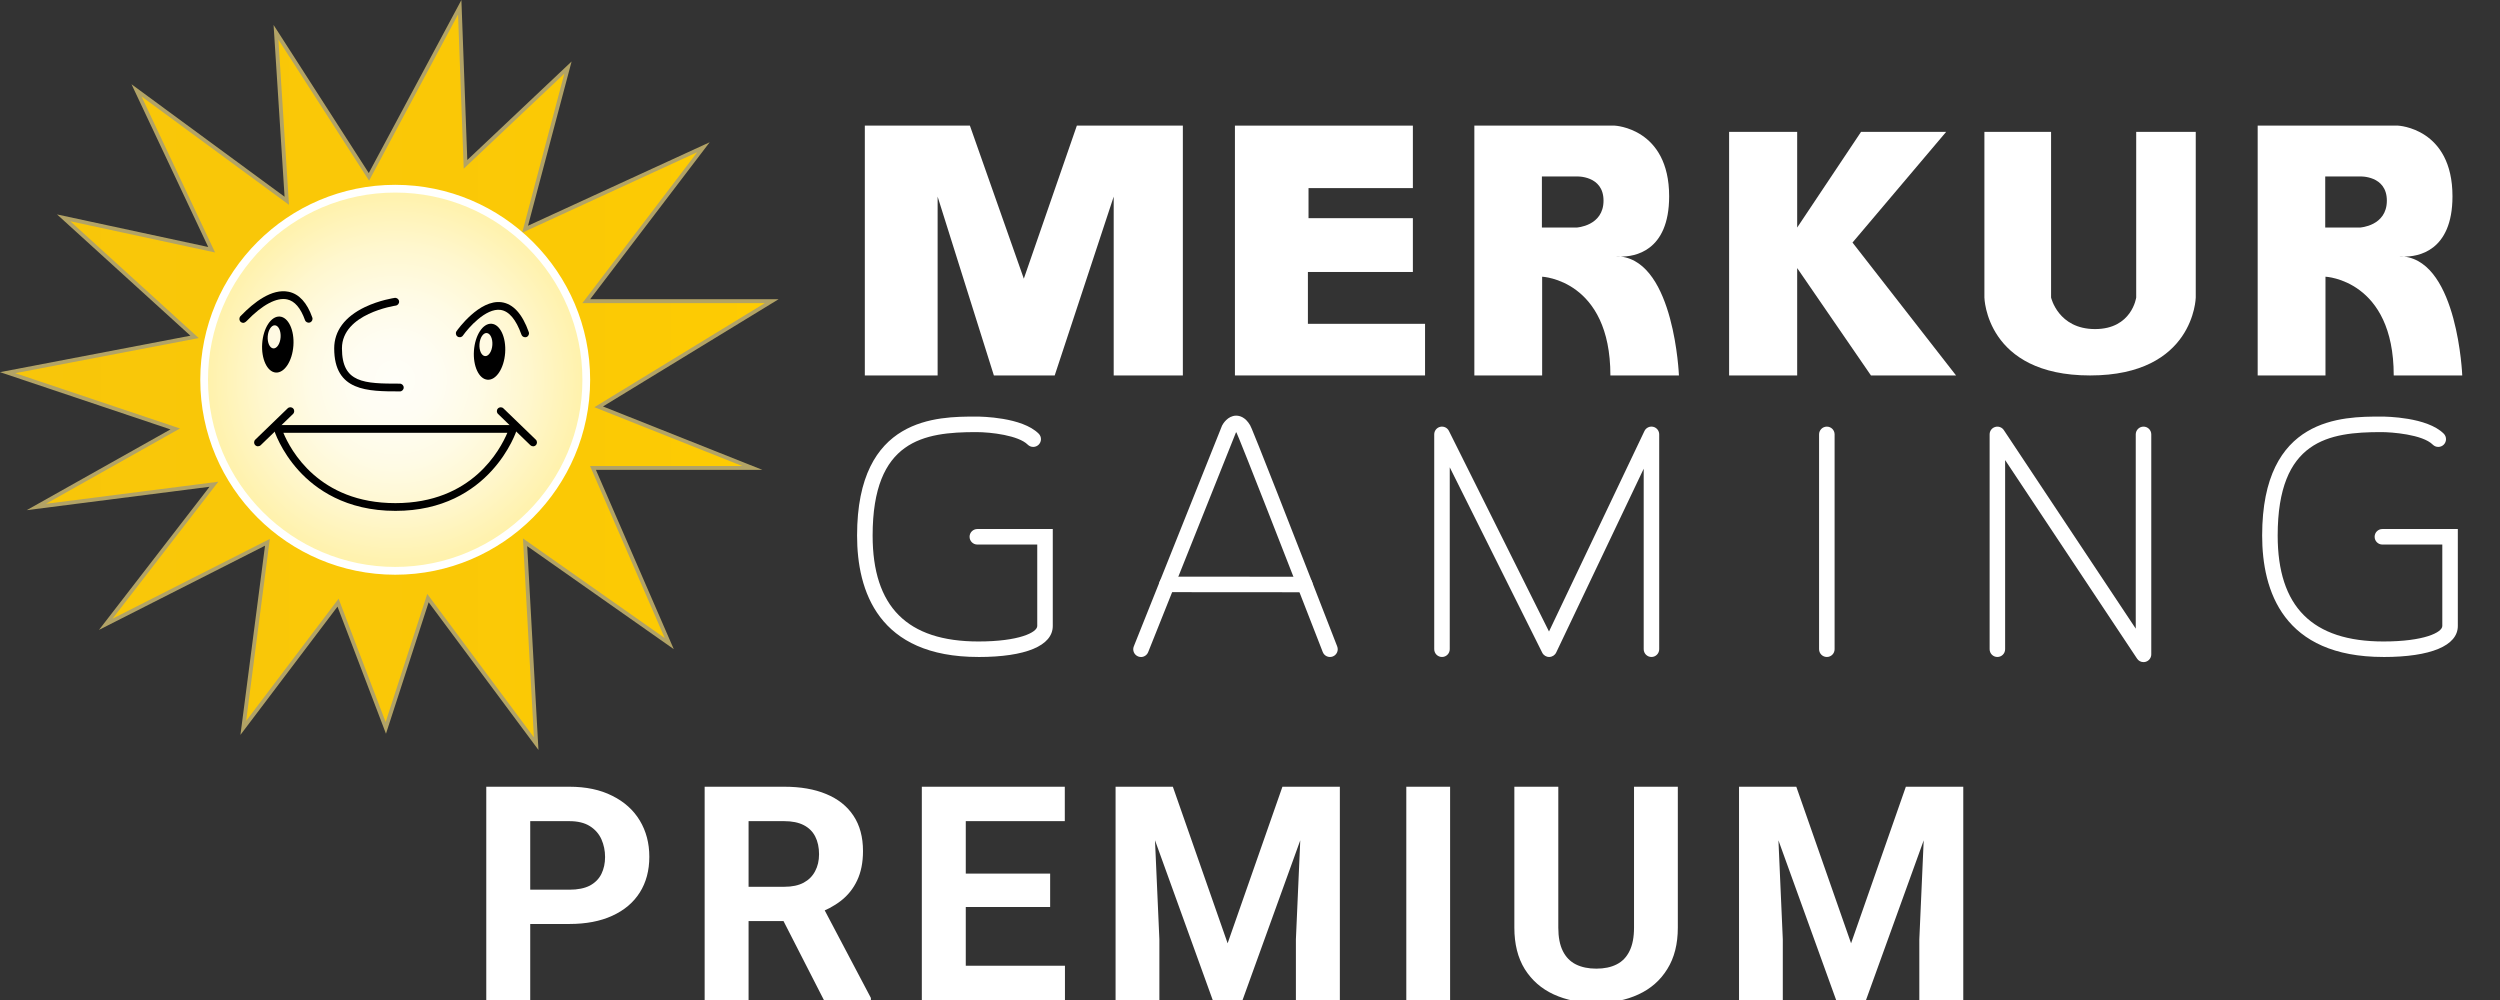
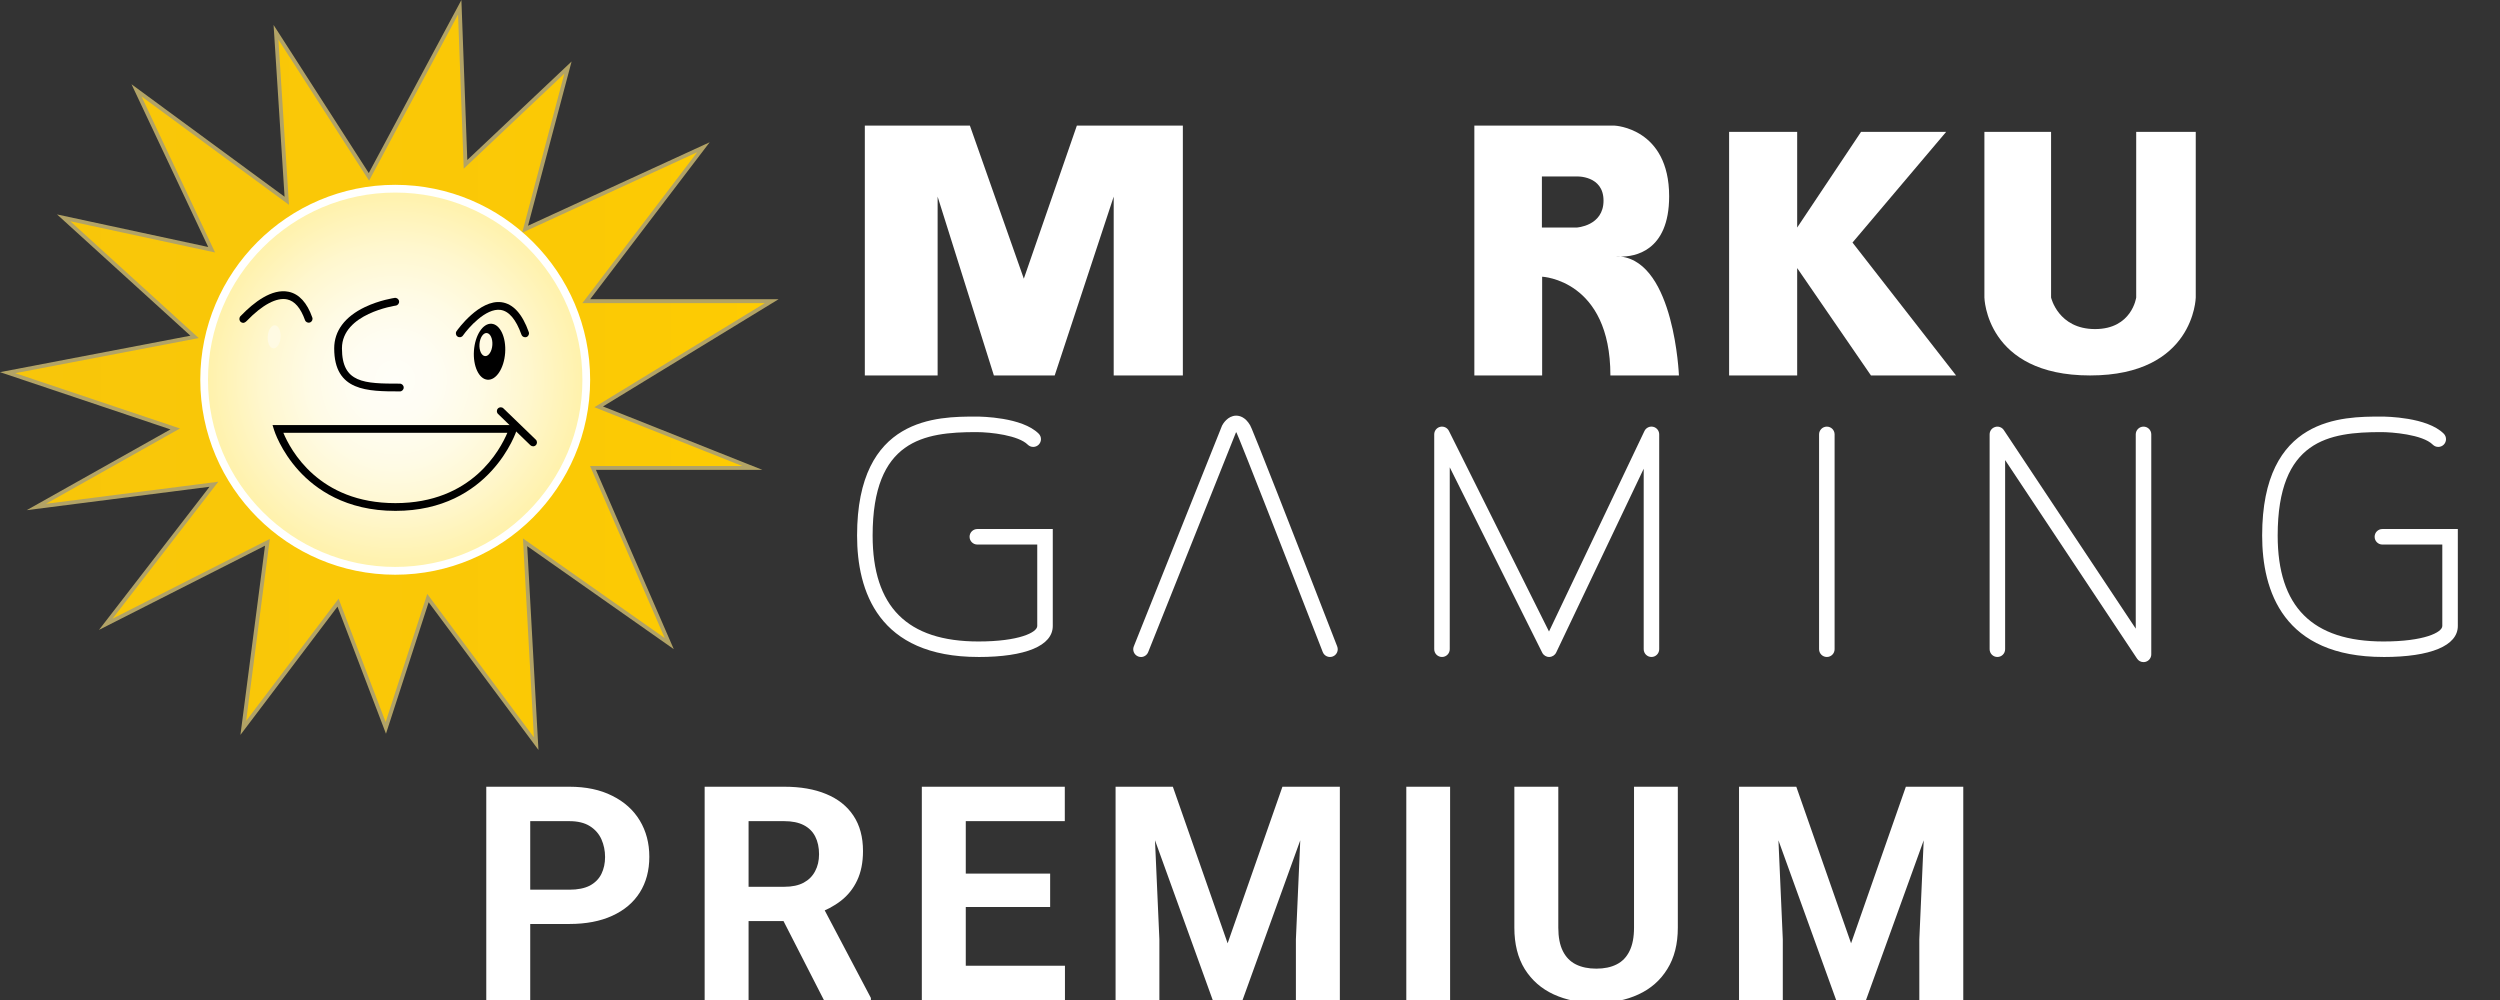
<svg xmlns="http://www.w3.org/2000/svg" width="100" height="40" viewBox="0 0 100 40" fill="none">
  <rect x="0" y="0" width="100" height="40" fill="#333333" stroke="none" />
  <g clip-path="url(#clip0_1523_634)">
    <path d="M11.471 8.031L5.461 3.614L8.466 9.989L2.546 8.714L7.783 13.475L0.305 14.907L7.009 17.158L1.453 20.28L8.557 19.37L4.231 24.971L10.697 21.692L9.732 29.114L13.522 24.106L15.433 29.114L17.118 23.923L21.448 29.747L21.004 21.692L26.772 25.744L23.721 18.718H30.096L23.948 16.273L30.87 12.047H23.451L28.138 5.891L21.004 9.169L22.719 2.703L18.621 6.574L18.389 0.289L14.758 7.075L11.039 1.291L11.471 8.031Z" fill="url(#paint0_linear_1523_634)" />
    <path d="M21.54 30L17.146 24.091L15.439 29.349L13.5 24.265L9.617 29.396L10.601 21.828L3.959 25.196L8.381 19.471L1.067 20.407L6.818 17.176L0 14.886L7.616 13.428L2.281 8.577L8.329 9.88L5.26 3.37L11.383 7.87L10.943 0.998L14.751 6.922L18.456 0L18.692 6.4L22.864 2.459L21.12 9.029L28.387 5.69L23.606 11.968H31.145L24.119 16.258L30.499 18.796H23.837L26.951 25.966L21.088 21.846L21.538 29.998L21.54 30ZM17.091 23.757L21.356 29.493L20.917 21.536L26.59 25.523L23.602 18.641H29.69L23.775 16.288L30.593 12.124H23.294L27.887 6.091L20.886 9.309L22.573 2.947L18.549 6.748L18.322 0.58L14.763 7.228L11.136 1.585L11.559 8.193L5.661 3.858L8.603 10.099L2.812 8.851L7.95 13.523L0.61 14.927L7.199 17.139L1.838 20.152L8.732 19.269L4.502 24.747L10.792 21.558L9.846 28.835L13.544 23.948L15.426 28.882L17.09 23.758L17.091 23.757Z" fill="#B2A366" />
    <path d="M15.808 22.833C20.029 22.833 23.451 19.412 23.451 15.191C23.451 10.97 20.029 7.549 15.808 7.549C11.588 7.549 8.166 10.97 8.166 15.191C8.166 19.412 11.588 22.833 15.808 22.833Z" fill="url(#paint1_radial_1523_634)" />
    <path d="M15.808 22.989C11.509 22.989 8.011 19.491 8.011 15.191C8.011 10.891 11.509 7.393 15.808 7.393C20.108 7.393 23.606 10.891 23.606 15.191C23.606 19.491 20.108 22.989 15.808 22.989ZM15.808 7.703C11.68 7.703 8.32 11.062 8.32 15.19C8.32 19.318 11.68 22.677 15.808 22.677C19.937 22.677 23.296 19.318 23.296 15.19C23.296 11.062 19.936 7.703 15.808 7.703Z" fill="white" />
-     <path d="M11.736 13.826C11.78 13.208 11.536 12.687 11.191 12.662C10.846 12.638 10.531 13.119 10.488 13.738C10.444 14.356 10.688 14.877 11.032 14.902C11.377 14.926 11.692 14.444 11.736 13.826Z" fill="black" />
    <path d="M20.206 14.114C20.25 13.495 20.006 12.974 19.661 12.95C19.317 12.925 19.002 13.407 18.958 14.025C18.914 14.644 19.158 15.165 19.503 15.189C19.848 15.214 20.162 14.732 20.206 14.114Z" fill="black" />
    <path d="M9.723 12.914C9.691 12.914 9.659 12.902 9.63 12.877C9.568 12.826 9.558 12.728 9.605 12.662C9.615 12.648 9.628 12.635 9.642 12.625L9.649 12.617C10.143 12.106 10.875 11.526 11.552 11.672C11.965 11.761 12.282 12.107 12.492 12.7C12.521 12.781 12.479 12.87 12.399 12.898C12.317 12.927 12.229 12.885 12.2 12.805C12.027 12.321 11.788 12.041 11.486 11.976C11.067 11.886 10.493 12.19 9.873 12.834C9.82 12.888 9.77 12.915 9.722 12.915L9.723 12.914Z" fill="black" />
    <path d="M21.004 13.489C20.94 13.489 20.881 13.45 20.858 13.386C20.64 12.775 20.358 12.442 20.02 12.396C19.433 12.317 18.736 13.111 18.516 13.424C18.468 13.494 18.37 13.511 18.3 13.461C18.23 13.412 18.213 13.315 18.263 13.246C18.299 13.193 19.174 11.969 20.062 12.089C20.525 12.152 20.892 12.553 21.151 13.283C21.18 13.364 21.138 13.452 21.058 13.482C21.04 13.488 21.023 13.491 21.006 13.491L21.004 13.489Z" fill="black" />
    <path d="M15.993 15.656C14.702 15.656 13.368 15.656 13.368 13.934C13.368 13.238 13.793 12.668 14.598 12.283C15.185 12.003 15.762 11.92 15.787 11.916C15.872 11.905 15.951 11.963 15.963 12.049C15.975 12.133 15.916 12.212 15.83 12.224C15.808 12.227 13.678 12.544 13.678 13.934C13.678 15.325 14.558 15.346 15.993 15.346C16.078 15.346 16.148 15.416 16.148 15.502C16.148 15.587 16.078 15.657 15.993 15.657V15.656Z" fill="black" />
    <path d="M15.817 20.435C13.831 20.435 12.616 19.559 11.948 18.823C11.225 18.026 10.974 17.237 10.964 17.204L10.901 17.002H20.732L20.669 17.204C20.659 17.236 19.622 20.435 15.817 20.435ZM11.335 17.313C11.617 17.993 12.748 20.125 15.817 20.125C18.885 20.125 20.005 17.987 20.294 17.313H11.336H11.335Z" fill="black" />
-     <path d="M10.319 17.852C10.279 17.852 10.238 17.837 10.208 17.804C10.148 17.743 10.15 17.645 10.212 17.585L11.506 16.334C11.567 16.274 11.666 16.276 11.725 16.337C11.785 16.399 11.783 16.497 11.722 16.557L10.428 17.808C10.397 17.837 10.359 17.851 10.32 17.851L10.319 17.852Z" fill="black" />
    <path d="M21.323 17.852C21.285 17.852 21.245 17.837 21.216 17.809L19.922 16.558C19.86 16.498 19.858 16.4 19.918 16.338C19.978 16.277 20.076 16.275 20.137 16.335L21.432 17.586C21.493 17.645 21.495 17.744 21.435 17.805C21.405 17.837 21.365 17.853 21.324 17.853L21.323 17.852Z" fill="black" />
    <path d="M11.224 13.492C11.242 13.237 11.141 13.023 10.999 13.012C10.857 13.002 10.727 13.201 10.709 13.456C10.691 13.711 10.791 13.926 10.934 13.936C11.076 13.946 11.206 13.748 11.224 13.492Z" fill="#FFFAE3" />
    <path d="M19.694 13.801C19.712 13.546 19.611 13.331 19.469 13.321C19.327 13.311 19.197 13.509 19.179 13.764C19.161 14.019 19.262 14.234 19.404 14.244C19.546 14.254 19.676 14.056 19.694 13.801Z" fill="#FFFAE3" />
    <path d="M34.593 15.018H37.505V7.865L39.755 15.018H42.188L44.548 7.865V15.018H47.314V5.025H43.074L40.953 11.147L38.796 5.025H34.593V15.018Z" fill="white" />
-     <path d="M49.397 5.025V15.018H57.002V12.953H52.316V10.879H56.515V8.727H52.341V7.524H56.515V5.025H49.397Z" fill="white" />
    <path d="M64.832 10.263C64.711 10.261 64.639 10.25 64.639 10.25C64.706 10.25 64.769 10.253 64.832 10.263C65.357 10.268 66.766 10.074 66.766 7.852C66.766 5.119 64.587 5.025 64.587 5.025H58.974V15.018H61.686V11.068C61.686 11.068 64.416 11.19 64.416 15.018H67.157C67.157 15.018 66.98 10.519 64.832 10.263ZM63.065 9.102H61.676V7.058H63.065C63.065 7.058 64.141 7.009 64.141 8.026C64.141 9.044 63.065 9.102 63.065 9.102Z" fill="white" />
-     <path d="M96.165 10.263C96.044 10.261 95.972 10.25 95.972 10.25C96.039 10.25 96.102 10.253 96.165 10.263C96.69 10.268 98.099 10.074 98.099 7.852C98.099 5.119 95.92 5.025 95.92 5.025H90.307V15.018H93.019V11.068C93.019 11.068 95.749 11.19 95.749 15.018H98.49C98.49 15.018 98.313 10.519 96.165 10.263ZM94.398 9.102H93.009V7.058H94.398C94.398 7.058 95.474 7.009 95.474 8.026C95.474 9.044 94.398 9.102 94.398 9.102Z" fill="white" />
    <path d="M64.832 10.263C64.711 10.261 64.639 10.25 64.639 10.25C64.706 10.25 64.769 10.253 64.832 10.263Z" fill="white" />
    <path d="M69.164 15.018H71.887V10.723L74.838 15.018H78.242L74.1 9.702L77.845 5.276H74.441L71.887 9.102V5.276H69.164V15.018Z" fill="white" />
    <path d="M79.377 5.276H82.043V11.9C82.043 11.9 82.327 13.163 83.802 13.163C85.278 13.163 85.448 11.9 85.448 11.9V5.276H87.83V11.9C87.83 11.9 87.773 15.018 83.603 15.018C79.433 15.018 79.376 11.9 79.376 11.9V5.276H79.377Z" fill="white" />
    <path d="M39.136 26.279C35.125 26.279 34.283 23.637 34.283 21.421C34.283 16.663 37.501 16.663 39.048 16.663H39.05C39.25 16.663 40.884 16.684 41.548 17.347C41.669 17.468 41.669 17.665 41.548 17.786C41.427 17.907 41.23 17.907 41.109 17.786C40.742 17.419 39.651 17.284 39.049 17.284C36.952 17.284 34.905 17.603 34.905 21.421C34.905 24.272 36.289 25.659 39.138 25.659C40.76 25.659 41.49 25.296 41.49 25.039V21.782H39.094C38.922 21.782 38.783 21.643 38.783 21.471C38.783 21.299 38.922 21.161 39.094 21.161H42.111V25.039C42.111 25.828 41.027 26.28 39.138 26.28L39.136 26.279Z" fill="white" />
    <path d="M95.339 26.279C91.327 26.279 90.486 23.637 90.486 21.421C90.486 16.663 93.704 16.663 95.25 16.663H95.253C95.453 16.663 97.087 16.684 97.75 17.347C97.871 17.468 97.871 17.665 97.75 17.786C97.629 17.907 97.432 17.907 97.311 17.786C96.9 17.375 95.66 17.284 95.253 17.284H95.25C93.153 17.284 91.107 17.603 91.107 21.421C91.107 24.272 92.491 25.659 95.34 25.659C96.962 25.659 97.692 25.296 97.692 25.039V21.782H95.295C95.124 21.782 94.985 21.643 94.985 21.471C94.985 21.299 95.124 21.161 95.295 21.161H98.313V25.039C98.313 25.828 97.229 26.28 95.34 26.28L95.339 26.279Z" fill="white" />
    <path d="M45.639 26.28C45.601 26.28 45.562 26.273 45.525 26.258C45.366 26.194 45.288 26.014 45.352 25.855L48.883 17.022C48.917 16.956 49.105 16.633 49.44 16.626C49.589 16.624 49.815 16.686 50.005 17.01C50.036 17.062 50.109 17.186 52.481 23.268C53.048 24.723 53.488 25.857 53.488 25.857C53.551 26.017 53.471 26.197 53.311 26.259C53.151 26.32 52.971 26.241 52.91 26.081C52.91 26.081 52.469 24.947 51.902 23.493C49.821 18.154 49.504 17.393 49.464 17.314C49.458 17.304 49.452 17.294 49.447 17.287C49.443 17.293 49.438 17.298 49.436 17.303L45.927 26.085C45.878 26.206 45.762 26.281 45.639 26.281L45.639 26.28Z" fill="white" />
-     <path d="M52.191 23.69L46.676 23.686C46.505 23.686 46.366 23.546 46.366 23.375C46.366 23.204 46.505 23.065 46.676 23.065L52.191 23.07C52.363 23.07 52.502 23.209 52.502 23.38C52.502 23.552 52.363 23.69 52.191 23.69Z" fill="white" />
    <path d="M73.074 26.279C72.902 26.279 72.763 26.14 72.763 25.968V17.375C72.763 17.204 72.902 17.065 73.074 17.065C73.246 17.065 73.384 17.204 73.384 17.375V25.968C73.384 26.14 73.246 26.279 73.074 26.279Z" fill="white" />
    <path d="M85.741 26.485C85.639 26.485 85.54 26.434 85.483 26.346L80.205 18.403V25.968C80.205 26.14 80.067 26.279 79.895 26.279C79.723 26.279 79.585 26.14 79.585 25.968V17.375C79.585 17.238 79.674 17.118 79.805 17.079C79.936 17.039 80.078 17.09 80.153 17.204L85.43 25.146V17.375C85.43 17.204 85.569 17.065 85.741 17.065C85.912 17.065 86.051 17.204 86.051 17.375V26.174C86.051 26.311 85.961 26.431 85.831 26.471C85.801 26.48 85.771 26.484 85.741 26.484V26.485Z" fill="white" />
    <path d="M66.059 26.279C65.887 26.279 65.748 26.14 65.748 25.968V18.749L62.247 26.102C62.195 26.209 62.088 26.277 61.969 26.279H61.967C61.849 26.279 61.742 26.213 61.689 26.107L57.99 18.693V25.968C57.99 26.14 57.851 26.279 57.68 26.279C57.508 26.279 57.369 26.14 57.369 25.968V17.375C57.369 17.231 57.468 17.106 57.608 17.073C57.748 17.04 57.893 17.108 57.957 17.237L61.96 25.26L65.778 17.241C65.841 17.11 65.986 17.04 66.127 17.072C66.268 17.104 66.368 17.23 66.368 17.375V25.968C66.368 26.14 66.23 26.279 66.058 26.279H66.059Z" fill="white" />
    <path d="M22.773 36.959H20.6V35.588H22.773C23.109 35.588 23.383 35.533 23.594 35.424C23.805 35.31 23.959 35.154 24.057 34.955C24.154 34.756 24.203 34.531 24.203 34.281C24.203 34.027 24.154 33.791 24.057 33.572C23.959 33.353 23.805 33.178 23.594 33.045C23.383 32.912 23.109 32.846 22.773 32.846H21.209V40H19.451V31.469H22.773C23.441 31.469 24.014 31.59 24.49 31.832C24.971 32.07 25.338 32.4 25.592 32.822C25.846 33.244 25.973 33.727 25.973 34.27C25.973 34.82 25.846 35.297 25.592 35.699C25.338 36.102 24.971 36.412 24.49 36.631C24.014 36.85 23.441 36.959 22.773 36.959ZM28.186 31.469H31.367C32.02 31.469 32.58 31.566 33.049 31.762C33.522 31.957 33.885 32.246 34.139 32.629C34.393 33.012 34.52 33.482 34.52 34.041C34.52 34.498 34.441 34.891 34.285 35.219C34.133 35.543 33.916 35.815 33.635 36.033C33.357 36.248 33.031 36.42 32.656 36.549L32.1 36.842H29.334L29.322 35.471H31.379C31.688 35.471 31.943 35.416 32.147 35.307C32.35 35.197 32.502 35.045 32.603 34.85C32.709 34.654 32.762 34.428 32.762 34.17C32.762 33.897 32.711 33.66 32.609 33.461C32.508 33.262 32.353 33.109 32.147 33.004C31.939 32.898 31.68 32.846 31.367 32.846H29.943V40H28.186V31.469ZM32.955 40L31.01 36.197L32.867 36.185L34.836 39.918V40H32.955ZM42.598 38.629V40H38.057V38.629H42.598ZM38.631 31.469V40H36.873V31.469H38.631ZM42.006 34.943V36.279H38.057V34.943H42.006ZM42.592 31.469V32.846H38.057V31.469H42.592ZM45.426 31.469H46.914L49.105 37.732L51.297 31.469H52.785L49.703 40H48.508L45.426 31.469ZM44.623 31.469H46.105L46.375 37.574V40H44.623V31.469ZM52.105 31.469H53.594V40H51.836V37.574L52.105 31.469ZM58.004 31.469V40H56.252V31.469H58.004ZM65.361 31.469H67.113V37.105C67.113 37.762 66.973 38.315 66.691 38.764C66.414 39.213 66.029 39.551 65.537 39.777C65.049 40.004 64.486 40.117 63.85 40.117C63.213 40.117 62.647 40.004 62.15 39.777C61.658 39.551 61.272 39.213 60.99 38.764C60.713 38.315 60.574 37.762 60.574 37.105V31.469H62.332V37.105C62.332 37.488 62.393 37.801 62.514 38.043C62.635 38.285 62.809 38.463 63.035 38.576C63.266 38.69 63.537 38.746 63.85 38.746C64.17 38.746 64.441 38.69 64.664 38.576C64.891 38.463 65.062 38.285 65.18 38.043C65.301 37.801 65.361 37.488 65.361 37.105V31.469ZM70.363 31.469H71.852L74.043 37.732L76.234 31.469H77.723L74.641 40H73.445L70.363 31.469ZM69.561 31.469H71.043L71.312 37.574V40H69.561V31.469ZM77.043 31.469H78.531V40H76.773V37.574L77.043 31.469Z" fill="white" />
  </g>
  <defs>
    <linearGradient id="paint0_linear_1523_634" x1="0.253" y1="15.017" x2="30.817" y2="15.017" gradientUnits="userSpaceOnUse">
      <stop stop-color="#F8C60A" />
      <stop offset="0.74" stop-color="#FBC905" />
      <stop offset="1" stop-color="#FECC02" />
    </linearGradient>
    <radialGradient id="paint1_radial_1523_634" cx="0" cy="0" r="1" gradientUnits="userSpaceOnUse" gradientTransform="translate(15.808 15.191) scale(7.642)">
      <stop stop-color="#FFFEF8" />
      <stop offset="0.21" stop-color="#FFFDF3" />
      <stop offset="0.45" stop-color="#FFFBE5" />
      <stop offset="0.7" stop-color="#FFF7CE" />
      <stop offset="0.96" stop-color="#FFF2AE" />
      <stop offset="1" stop-color="#FFF2AA" />
    </radialGradient>
    <clipPath id="clip0_1523_634">
      <rect width="100" height="40" fill="white" />
    </clipPath>
  </defs>
</svg>